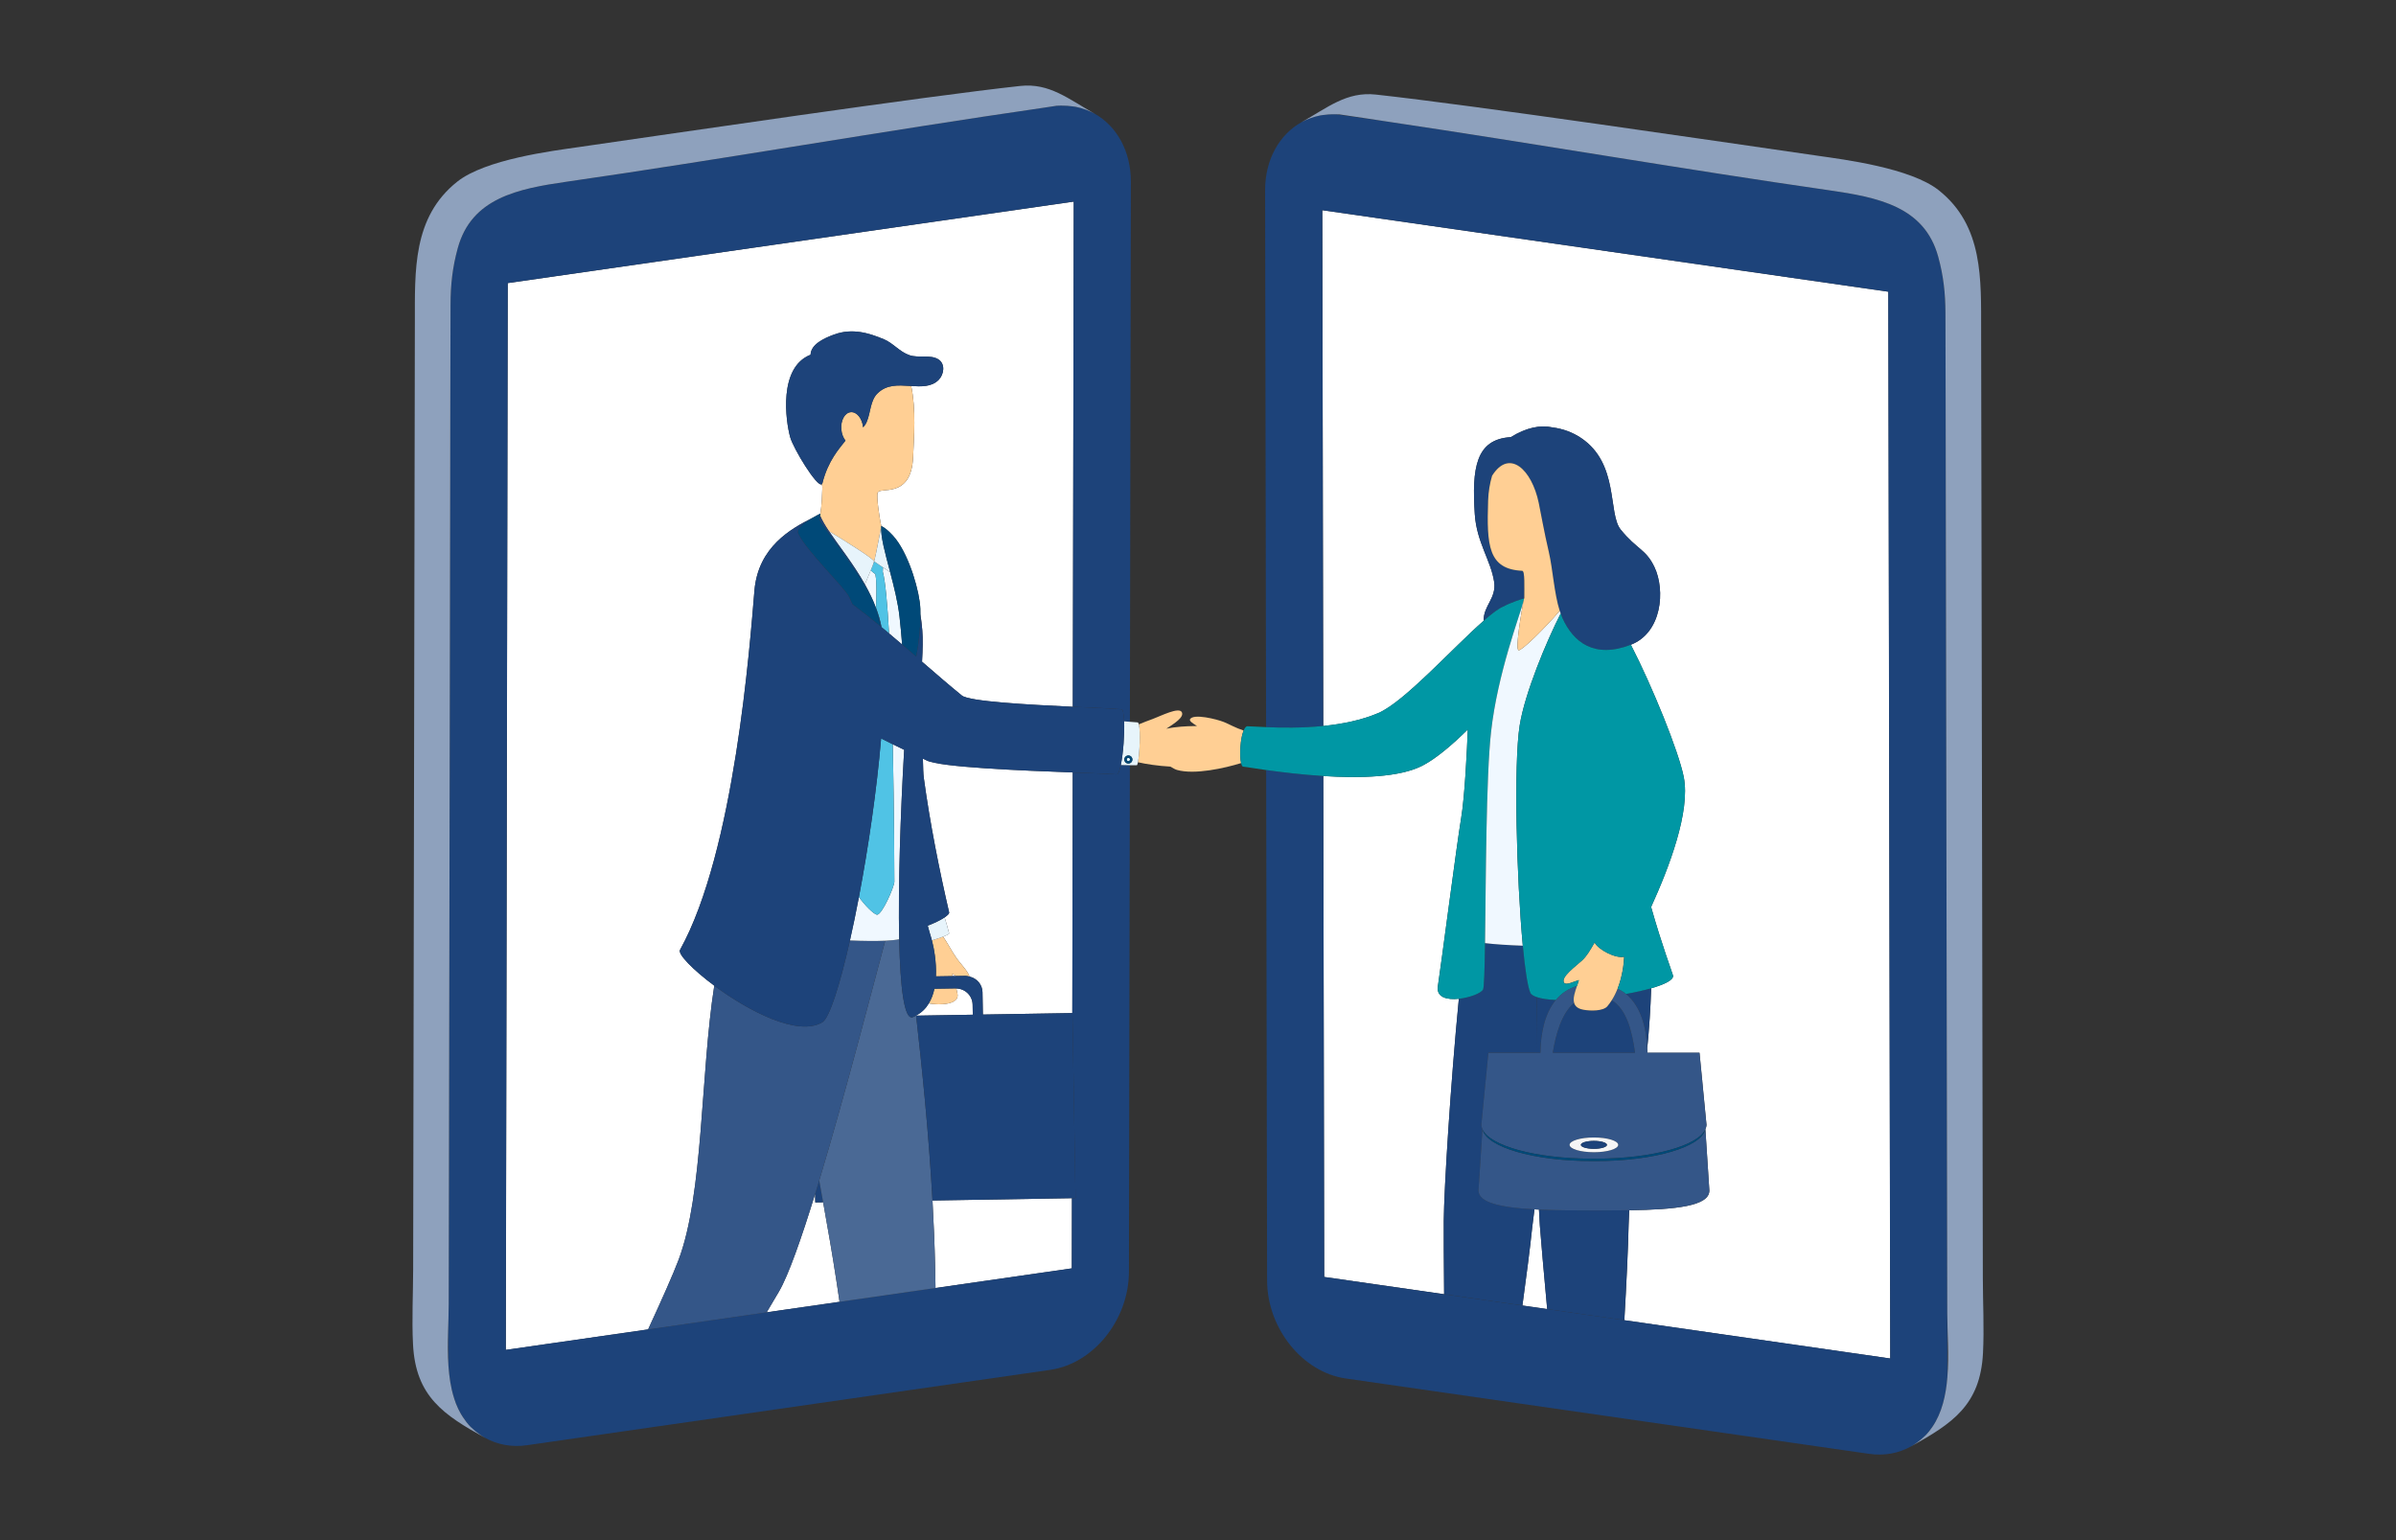
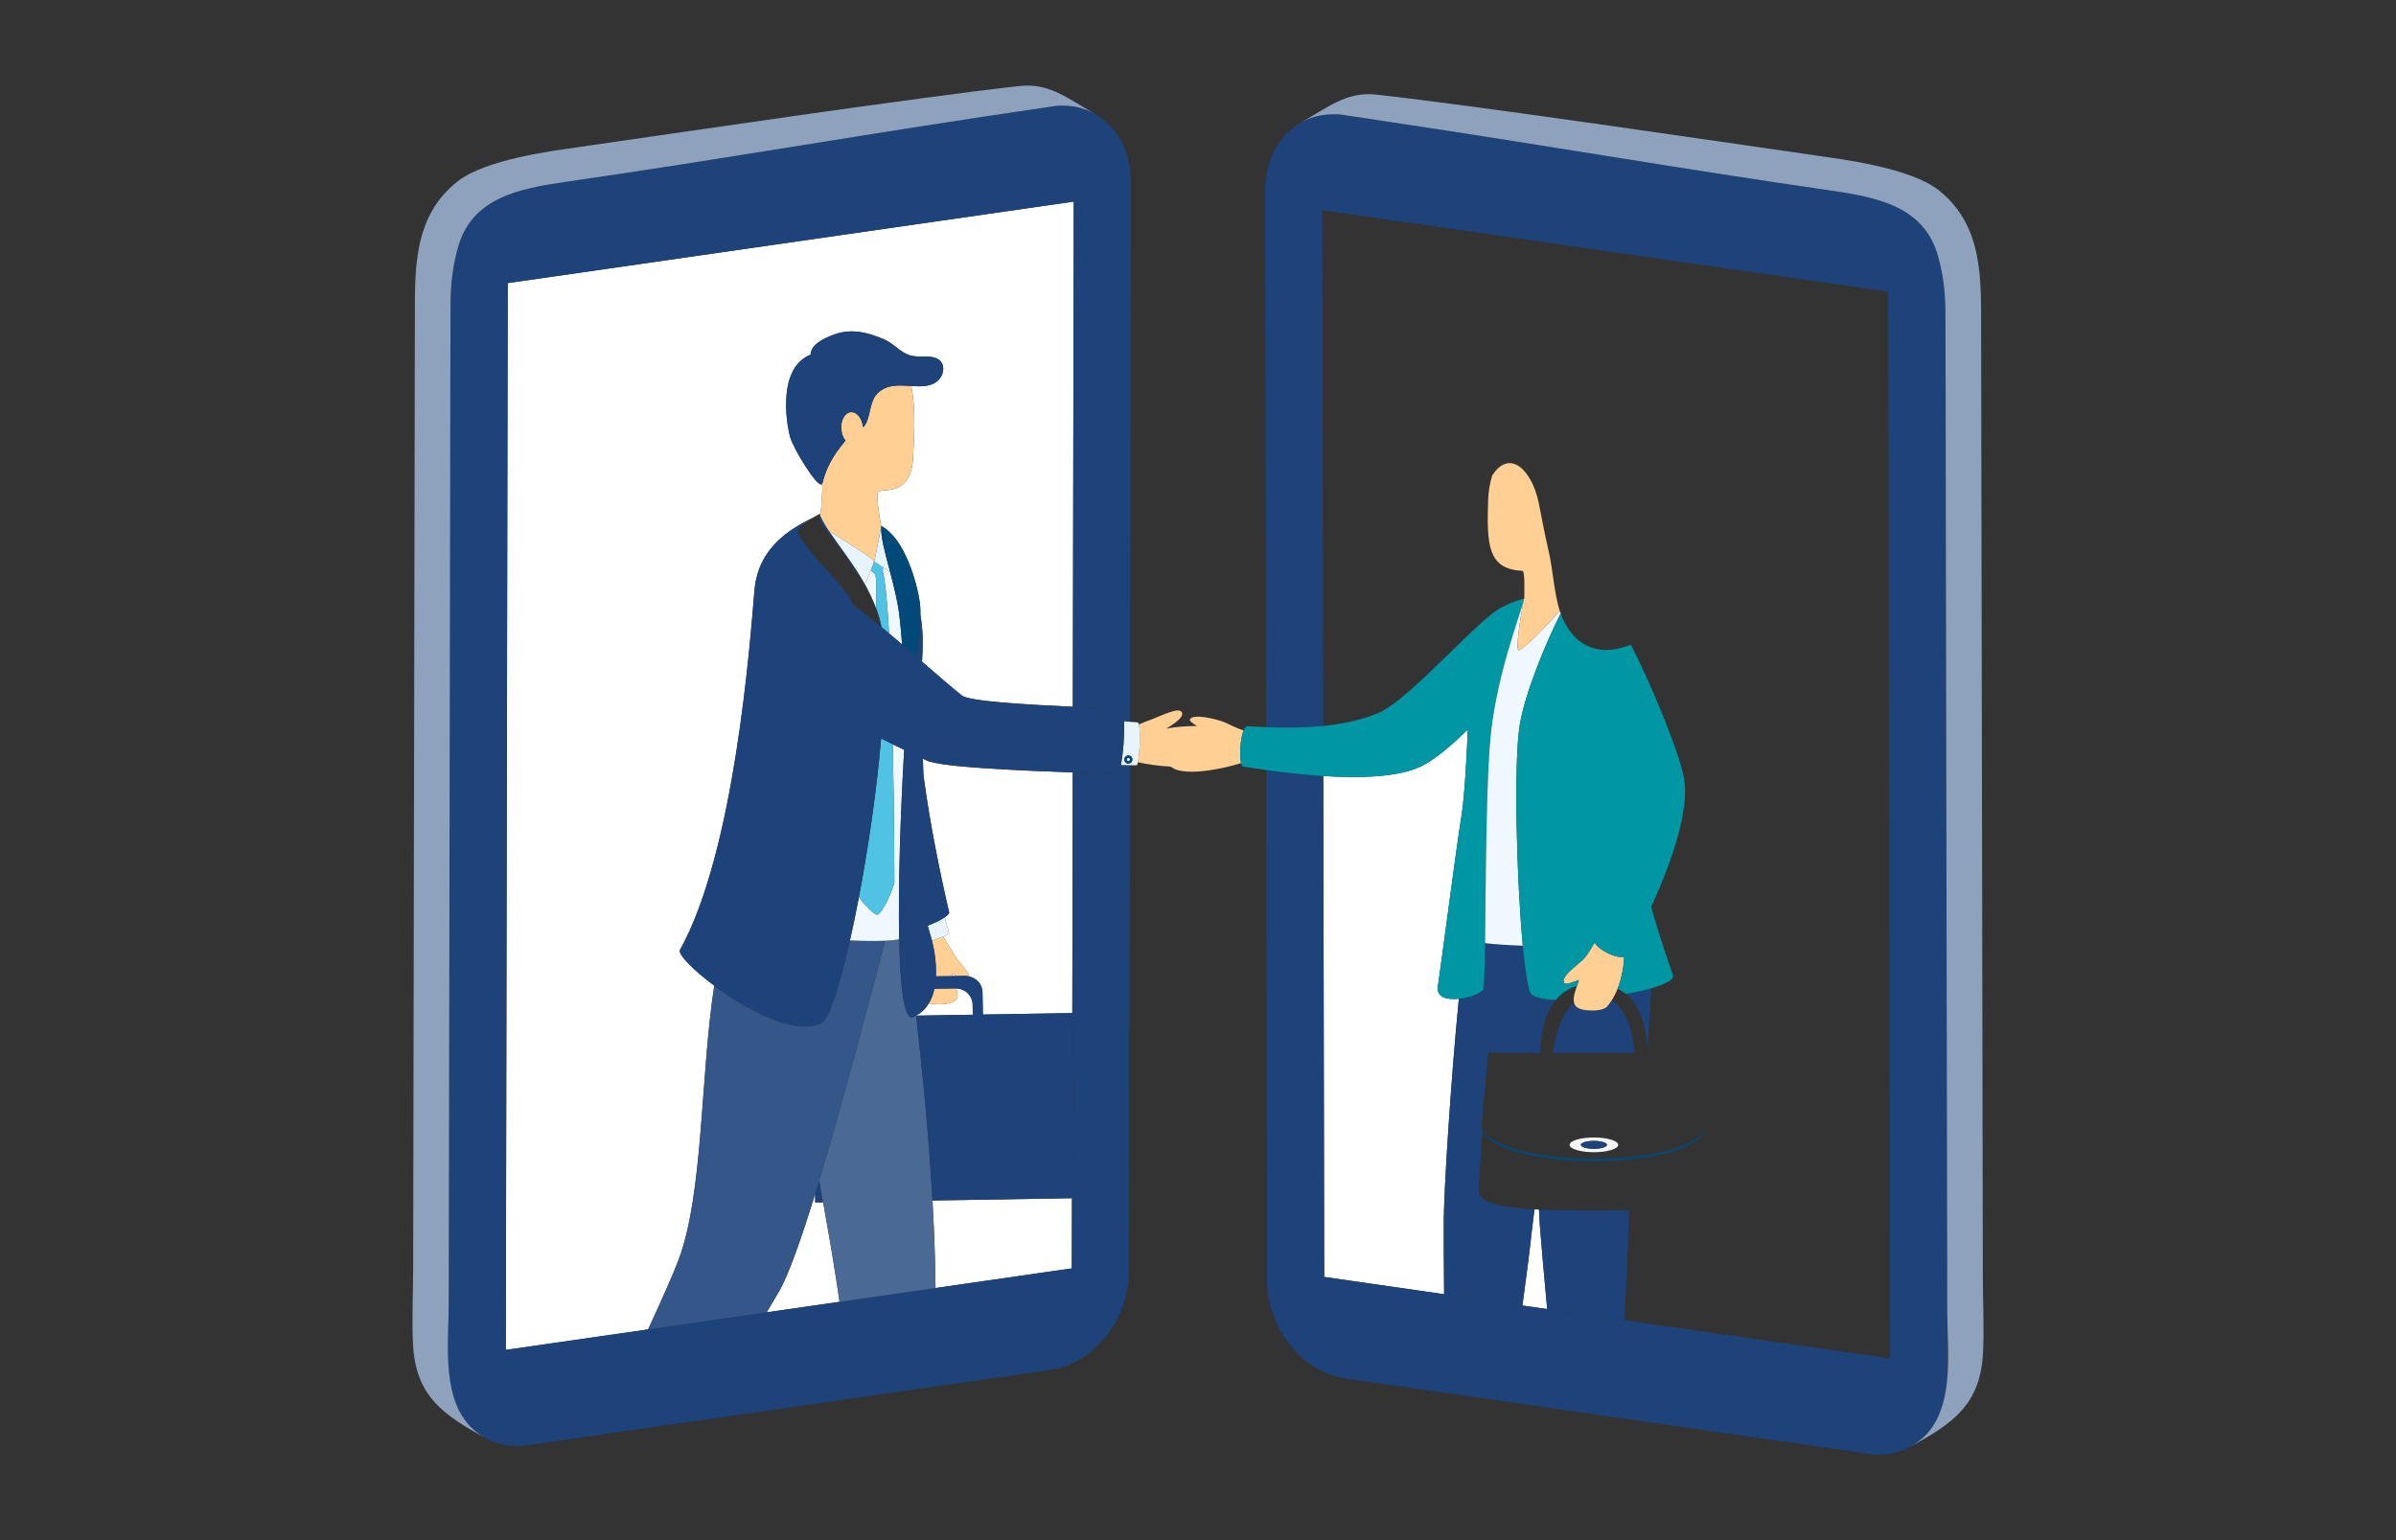
<svg xmlns="http://www.w3.org/2000/svg" version="1.1" id="レイヤー_1" x="0px" y="0px" width="140px" height="90px" viewBox="0 0 140 90" enable-background="new 0 0 140 90" xml:space="preserve">
  <rect x="0" y="0" width="140" height="90" fill="#333333" stroke="none" />
  <g>
    <polygon fill="none" points="77.373,74.621 77.373,74.621 79.226,74.888 84.381,75.631 84.381,75.63  " />
    <polygon fill="none" points="86.543,75.942 86.543,75.942 84.516,75.65  " />
    <path fill="none" d="M26.246,80.283c0.017,0.159,0.039,0.316,0.064,0.472C26.285,80.6,26.263,80.443,26.246,80.283z" />
    <polygon fill="none" points="29.556,77.423 29.554,78.547 29.606,49.696  " />
    <polygon fill="none" points="62.71,28.307 62.711,28.123 62.709,29.016  " />
    <path fill="none" d="M63.477,6.42c-0.208-0.079-0.421-0.14-0.639-0.182C63.059,6.281,63.273,6.341,63.477,6.42z" />
    <polygon fill="none" points="79.344,12.58 78.698,12.487 101.883,15.827  " />
    <polygon fill="none" points="60.656,12.078 45.359,14.282 61.302,11.986  " />
    <polygon fill="none" points="110.444,77.925 110.394,50.191 110.446,79.049  " />
    <path fill="none" d="M77.355,6.715c0.171-0.024,0.346-0.038,0.524-0.039C77.704,6.677,77.529,6.691,77.355,6.715z" />
    <path fill="none" d="M78.247,6.681c-0.058-0.005-0.116,0-0.174-0.002c0.279,0.039,1.362,0.193,2.972,0.423   C80.11,6.962,79.19,6.816,78.247,6.681z" />
    <path fill="none" d="M76.523,6.922c0.205-0.079,0.418-0.139,0.638-0.182C76.944,6.782,76.73,6.843,76.523,6.922z" />
    <path fill="none" d="M112.907,83.385c-0.125,0.173-0.251,0.345-0.398,0.493C112.659,83.725,112.788,83.558,112.907,83.385z" />
    <path fill="none" d="M112.444,83.936c-0.131,0.126-0.27,0.243-0.417,0.348C112.177,84.176,112.317,84.06,112.444,83.936z" />
    <path fill="none" d="M113.779,76.741l0.007,3.731C113.886,79.206,113.783,77.876,113.779,76.741z" />
    <polygon fill="none" points="77.29,28.809 77.291,29.518 77.289,28.625  " />
    <polygon fill="none" points="53.457,75.44 60.774,74.386 62.627,74.119 62.627,74.119 53.456,75.44  " />
    <path fill="none" d="M60.957,6.299c0.48-0.069,0.767-0.11,0.841-0.12c-0.015,0.001-0.03-0.001-0.045,0.001   C61.485,6.217,61.224,6.26,60.957,6.299z" />
    <path fill="none" d="M27.492,83.377c-0.17-0.171-0.314-0.367-0.448-0.571C27.176,83.007,27.32,83.201,27.492,83.377z" />
    <path fill="none" d="M26.205,79.813c-0.009-0.34-0.016-1-0.022-1.936C26.167,78.514,26.162,79.17,26.205,79.813z" />
    <path fill="none" d="M62.121,6.174c0.178,0.001,0.352,0.015,0.523,0.039C62.471,6.189,62.297,6.175,62.121,6.174z" />
    <path fill="none" d="M27.555,83.433c0.127,0.124,0.267,0.241,0.418,0.349C27.826,83.676,27.687,83.56,27.555,83.433z" />
    <path fill="none" d="M26.638,82.014c0.083,0.214,0.181,0.418,0.294,0.614C26.821,82.435,26.723,82.23,26.638,82.014z" />
    <path fill="none" d="M26.401,81.221c0.042,0.182,0.091,0.359,0.148,0.532C26.492,81.582,26.443,81.404,26.401,81.221z" />
    <path fill="#FFFFFF" d="M89.923,70.685c-0.09-0.004-0.175-0.01-0.263-0.014c-0.048,0.344-0.091,0.686-0.128,1.028   c-0.13,1.238-0.335,2.835-0.576,4.591l1.446,0.208c-0.2-2.193-0.36-3.996-0.427-4.873C89.958,71.384,89.94,71.062,89.923,70.685z" />
    <path fill="#FFFFFF" d="M84.361,71.338c0.012-1.85,0.404-8.081,0.881-12.973c-0.681,0.072-1.327-0.075-1.227-0.729   c0.192-1.259,1.098-8.257,1.361-9.831c0.213-1.275,0.345-4.02,0.387-5.173c-0.924,0.908-1.855,1.697-2.634,2.102   c-1.338,0.696-3.675,0.75-5.809,0.614l0.006,3.631l0.047,25.641l7.008,1.009C84.364,73.702,84.356,72.136,84.361,71.338z" />
-     <path fill="#FFFFFF" d="M86.692,36.274c-0.023-0.877,0.757-1.31,0.612-2.272c-0.189-1.255-1.023-2.308-1.131-3.957   c-0.176-2.684,0.054-4.381,2.104-4.5c0.905-0.558,1.721-0.728,2.448-0.567c0.589,0.074,1.168,0.284,1.667,0.622   c2.229,1.507,1.546,4.408,2.307,5.347c0.944,1.165,1.473,1.136,1.974,2.194c0.641,1.353,0.439,3.828-1.378,4.534   c-0.001,0-0.001,0-0.002,0c1.252,2.434,2.801,6.248,3.091,7.736c0.392,2.014-0.851,5.264-1.908,7.59   c0.64,2.265,1.248,3.856,1.279,4.002c0.055,0.255-0.473,0.518-1.276,0.749c-0.036,1.205-0.117,2.37-0.228,3.497   c0.004,0.091,0.009,0.182,0.011,0.273h3.043l0.154,1.586h0.003l0.007,0.106l0.243,2.51c0,0.09-0.026,0.178-0.064,0.265l0.232,3.583   c0,0.906-1.944,1.11-4.682,1.154c-0.014,0.279-0.028,0.558-0.034,0.835c-0.034,1.468-0.128,3.441-0.251,5.589l15.537,2.238   l-0.001-0.335l-0.052-28.858l-0.06-33.147l-8.451-1.217l-23.184-3.339l-1.438-0.207l0.027,14.534l0.003,1.81l0.002,0.893   l0.02,10.508l0.004,2.394c1.092-0.111,2.226-0.332,3.221-0.757C82.052,41.016,84.902,37.842,86.692,36.274z" />
    <path fill="#1D437A" d="M112.444,83.936c0.021-0.02,0.045-0.037,0.065-0.058c0.147-0.148,0.273-0.321,0.398-0.493   c0.56-0.819,0.795-1.841,0.879-2.913l-0.007-3.731c0-0.011,0-0.023,0-0.034c-0.008-4.423-0.016-8.847-0.024-13.27   c-0.021-11.436-0.041-22.873-0.062-34.309c-0.007-3.606-0.007-7.213-0.02-10.819c-0.004-1.163-0.111-2.178-0.425-3.316   c-0.805-2.92-3.502-3.461-6.363-3.873c-8.564-1.233-17.04-2.706-25.841-4.018c-1.61-0.23-2.693-0.384-2.972-0.423   c-0.064-0.003-0.129-0.003-0.193-0.003c-0.179,0.001-0.353,0.015-0.524,0.039c-0.065,0.009-0.13,0.013-0.194,0.025   c-0.22,0.042-0.434,0.102-0.638,0.182c-0.163,0.062-0.322,0.133-0.476,0.218c0.001,0,0.001-0.001,0.002-0.001   c0,0-0.001,0.001-0.001,0.001c-1.282,0.714-2.13,2.175-2.127,3.98l0.057,31.37c0.867,0.037,2.071,0.059,3.337-0.069l-0.004-2.394   l-0.02-10.508l-0.001-0.709l0-0.184l-0.003-1.81L77.26,12.281l1.438,0.207l0.645,0.093l22.539,3.246l8.451,1.217l0.06,33.147   l0.05,27.734l0.002,1.124l0.001,0.335l-15.537-2.238c0,0,0,0,0,0l-4.506-0.649c0,0,0,0,0,0l-1.446-0.208c0,0,0,0,0,0l-2.413-0.347   h-0.001l-2.026-0.292l-0.135-0.02l0,0l-5.155-0.742l-1.853-0.267v0L77.326,48.98l-0.006-3.631   c-1.272-0.081-2.468-0.228-3.338-0.351l0.007,3.663l0.048,26.159c0.005,2.801,2.062,5.368,4.595,5.733l30.579,4.404   c0.901,0.13,1.74-0.037,2.449-0.432c0.001-0.001,0.003-0.002,0.005-0.003c0.13-0.073,0.248-0.155,0.363-0.238   C112.173,84.178,112.313,84.062,112.444,83.936z" />
    <path fill="#8EA1BD" d="M115.859,74.666c-0.011-6.307-0.023-12.614-0.034-18.921c-0.022-12.13-0.044-24.261-0.066-36.391   c-0.005-3.022,0.143-6.153-2.474-8.234c-1.651-1.312-5.579-1.803-7.021-2.011c-5.72-0.824-20.209-2.967-25.875-3.583   c-1.711-0.186-2.817,0.765-4.339,1.614c-0.001,0-0.001,0.001-0.002,0.001c0.153-0.086,0.313-0.156,0.476-0.218   c0.208-0.079,0.421-0.14,0.638-0.182c0.064-0.012,0.129-0.016,0.194-0.025c0.174-0.024,0.348-0.038,0.524-0.039   c0.064,0,0.129,0,0.193,0.003c0.058,0.002,0.116-0.003,0.174,0.002c0.943,0.135,1.863,0.281,2.798,0.42   c8.801,1.312,17.277,2.785,25.841,4.018c2.861,0.412,5.558,0.953,6.363,3.873c0.314,1.138,0.421,2.153,0.425,3.316   c0.013,3.606,0.013,7.213,0.02,10.819c0.021,11.436,0.041,22.873,0.062,34.309c0.008,4.423,0.016,8.847,0.024,13.27   c0,0.011,0,0.023,0,0.034c0.004,1.135,0.107,2.465,0.007,3.731c-0.085,1.072-0.319,2.094-0.879,2.913   c-0.119,0.173-0.248,0.34-0.398,0.493c-0.02,0.02-0.044,0.038-0.065,0.058c-0.127,0.124-0.266,0.24-0.417,0.348   c-0.116,0.083-0.233,0.165-0.363,0.238c-0.002,0.001-0.003,0.002-0.005,0.003c2.405-1.341,4.053-2.403,4.208-5.464   C115.941,77.606,115.861,76.123,115.859,74.666z" />
    <path fill="#FFCF94" d="M72.666,42.687c-0.472-0.149-0.841-0.37-1.151-0.494c-0.428-0.171-1.791-0.51-1.981-0.163   c-0.056,0.103,0.169,0.248,0.409,0.395c-0.069,0.002-0.138,0.003-0.205,0.004c-0.396,0.007-1.014,0.031-1.589,0.155   c0.478-0.314,1.054-0.673,0.905-0.967c-0.164-0.323-1.232,0.224-1.695,0.395c-0.27,0.099-0.554,0.206-0.817,0.317   c0.107,0.4,0.045,1.736-0.052,2.214c0.488,0.111,1.197,0.217,1.899,0.255c0.156,0.098,0.298,0.171,0.393,0.197   c1.024,0.287,2.769-0.103,3.735-0.403C72.417,44.162,72.466,43.153,72.666,42.687z" />
-     <path fill="#1D437A" d="M88.946,33.357c-1.994-0.097-2.079-1.478-1.994-4.104c0.017-0.539,0.105-1.016,0.231-1.45   c1.011-1.608,2.322-0.363,2.727,1.58c0.132,0.633,0.315,1.705,0.592,2.883c0.229,0.979,0.309,2.4,0.634,3.429   c0.017,0.055,0.039,0.103,0.058,0.156c0.033,0.091,0.064,0.184,0.101,0.267c0.637,1.405,1.856,2.388,3.998,1.557   c0.001,0,0.001,0,0.002,0c1.818-0.706,2.019-3.18,1.378-4.534c-0.501-1.058-1.03-1.028-1.974-2.194   c-0.761-0.939-0.077-3.84-2.307-5.347c-0.499-0.337-1.078-0.547-1.667-0.622c-0.727-0.161-1.543,0.009-2.448,0.567   c-2.05,0.119-2.279,1.816-2.104,4.5c0.108,1.649,0.942,2.701,1.131,3.957c0.145,0.962-0.635,1.394-0.612,2.272   c0.495-0.433,0.913-0.751,1.194-0.851c0.233-0.15,1.156-0.478,1.158-0.442c0,0,0.012-0.004,0.022-0.008   C89.064,34.305,89.111,33.365,88.946,33.357z" />
    <path fill="#1D437A" d="M89.661,70.67c-1.943-0.106-3.271-0.381-3.271-1.101l0.232-3.583c-0.038-0.087-0.064-0.175-0.064-0.265   l0.243-2.509l0.007-0.107h0.003l0.154-1.586h2.803c0.001-1.115,0.01-2.216,0.027-3.253c-0.184-0.064-0.325-0.142-0.373-0.247   c-0.162-0.357-0.314-1.385-0.443-2.758c-0.854-0.029-1.622-0.079-2.208-0.15c-0.022,1.537-0.052,2.605-0.117,2.715   c-0.127,0.218-0.785,0.471-1.413,0.537c-0.476,4.892-0.868,11.123-0.881,12.973c-0.005,0.798,0.003,2.364,0.02,4.292c0,0,0,0,0,0   l0,0l0.135,0.02l2.027,0.292l2.413,0.347c0,0,0,0,0,0c0.242-1.756,0.446-3.353,0.576-4.591   C89.569,71.356,89.612,71.014,89.661,70.67z" />
    <path fill="#1D437A" d="M95.195,70.723c-0.578,0.009-1.188,0.012-1.826,0.012h-0.236c-1.154,0-2.249-0.007-3.21-0.05   c0.017,0.378,0.035,0.699,0.053,0.94c0.066,0.877,0.226,2.681,0.427,4.873c0,0,0,0,0,0l4.506,0.649c0,0,0,0,0,0   c0.123-2.147,0.218-4.121,0.251-5.589C95.167,71.281,95.181,71.002,95.195,70.723z" />
    <path fill="#1D437A" d="M92.496,59.002c-0.322-0.064-0.466-0.211-0.519-0.397c-0.724,0.614-1.062,1.791-1.248,2.916h4.808   c-0.18-1.273-0.486-2.529-1.36-3.068c-0.079,0.123-0.163,0.245-0.26,0.357C93.678,59.085,92.942,59.091,92.496,59.002z" />
    <path fill="#1D437A" d="M96.249,61.247c0.111-1.126,0.192-2.292,0.228-3.497c-0.425,0.122-0.928,0.234-1.469,0.332   C95.858,58.784,96.194,59.992,96.249,61.247z" />
    <path fill="#1D437A" d="M90.905,58.435c-0.468-0.019-0.845-0.075-1.111-0.168c-0.018,1.036-0.026,2.138-0.027,3.253h0.24   C90.022,60.362,90.263,59.214,90.905,58.435z" />
    <path fill="#0097A4" d="M77.32,45.349c2.133,0.136,4.471,0.083,5.809-0.614c0.779-0.406,1.71-1.195,2.634-2.102   c-0.042,1.153-0.174,3.898-0.387,5.173c-0.262,1.573-1.168,8.572-1.361,9.831c-0.1,0.655,0.546,0.801,1.227,0.729   c0.628-0.066,1.286-0.319,1.413-0.537c0.064-0.11,0.095-1.178,0.117-2.715c0.051-3.578,0.059-9.713,0.352-12.343   c0.383-3.429,1.683-6.806,1.89-7.62c0.02-0.078,0.033-0.142,0.031-0.17c-0.003-0.036-0.925,0.292-1.158,0.442   c-0.281,0.1-0.7,0.417-1.194,0.851c-1.79,1.568-4.64,4.742-6.156,5.39c-0.995,0.425-2.129,0.646-3.221,0.757   c-1.266,0.128-2.47,0.107-3.337,0.069c-0.482-0.021-0.863-0.046-1.086-0.051c-0.091-0.002-0.164,0.104-0.226,0.249   c-0.2,0.466-0.249,1.476-0.147,1.905c0.027,0.116,0.062,0.203,0.111,0.206c0.105,0.008,0.613,0.094,1.353,0.199   C74.852,45.121,76.047,45.267,77.32,45.349z" />
    <path fill="#F0F8FF" d="M88.797,42.387c0.3-1.88,1.565-4.915,2.396-6.537c-0.019-0.053-0.041-0.101-0.058-0.156   c-0.883,1.032-2.224,2.348-2.403,2.303c-0.21-0.052,0.169-2.224,0.281-2.847c-0.207,0.813-1.507,4.191-1.89,7.62   c-0.294,2.63-0.301,8.765-0.352,12.343c0.586,0.071,1.354,0.12,2.208,0.15C88.613,51.359,88.439,44.635,88.797,42.387z" />
    <path fill="#FFCF94" d="M88.732,37.997c0.179,0.045,1.52-1.271,2.403-2.303c-0.326-1.029-0.405-2.45-0.634-3.429   c-0.276-1.179-0.46-2.251-0.592-2.883c-0.405-1.943-1.716-3.188-2.727-1.58c-0.126,0.435-0.213,0.911-0.231,1.45   c-0.085,2.626,0,4.007,1.994,4.104c0.165,0.008,0.118,0.948,0.121,1.616c-0.01,0.003-0.022,0.008-0.022,0.008   c0.002,0.028-0.011,0.091-0.031,0.17C88.9,35.773,88.522,37.945,88.732,37.997z" />
-     <path fill="#345688" d="M95.008,58.083c-0.147-0.121-0.31-0.224-0.489-0.312c-0.092,0.234-0.203,0.464-0.342,0.681   c0.874,0.539,1.18,1.795,1.36,3.068h-4.808c0.186-1.125,0.524-2.302,1.248-2.916c-0.08-0.276,0.048-0.642,0.171-0.991   c-0.523,0.159-0.931,0.445-1.242,0.822c-0.643,0.779-0.883,1.927-0.898,3.085h-0.24h-2.803l-0.154,1.586h-0.003L86.8,63.213   l-0.243,2.509c0,0.09,0.026,0.178,0.064,0.265l-0.232,3.583c0,0.719,1.328,0.995,3.271,1.101c0.088,0.005,0.173,0.01,0.263,0.014   c0.961,0.044,2.056,0.05,3.21,0.05h0.236c0.638,0,1.248-0.003,1.826-0.012c2.738-0.044,4.682-0.247,4.682-1.154l-0.232-3.583   c0.038-0.087,0.064-0.175,0.064-0.265l-0.243-2.51l-0.007-0.106h-0.003l-0.154-1.586H96.26c-0.001-0.091-0.007-0.182-0.011-0.273   C96.194,59.992,95.858,58.784,95.008,58.083z M94.553,66.901c0,0.238-0.636,0.431-1.42,0.431c-0.784,0-1.42-0.193-1.42-0.431   c0-0.238,0.636-0.431,1.42-0.431C93.917,66.47,94.553,66.663,94.553,66.901z M93.248,67.847h-0.229   c-3.404,0-6.181-0.821-6.397-1.858c0.425,0.971,3.122,1.721,6.397,1.721h0.23c3.274,0,5.972-0.75,6.397-1.721   C99.428,67.025,96.651,67.847,93.248,67.847z" />
    <path fill="#004978" d="M93.248,67.71h-0.23c-3.274,0-5.972-0.75-6.397-1.721c0.217,1.037,2.993,1.858,6.397,1.858h0.229   c3.404,0,6.181-0.821,6.397-1.859C99.22,66.959,96.522,67.71,93.248,67.71z" />
    <path fill="#F5F5F5" d="M91.713,66.901c0,0.238,0.636,0.431,1.42,0.431c0.784,0,1.42-0.193,1.42-0.431   c0-0.238-0.636-0.431-1.42-0.431C92.349,66.47,91.713,66.663,91.713,66.901z M93.895,66.901c0,0.128-0.341,0.231-0.762,0.231   s-0.762-0.104-0.762-0.231s0.341-0.231,0.762-0.231S93.895,66.773,93.895,66.901z" />
    <path fill="#1D437A" d="M92.371,66.901c0,0.128,0.341,0.231,0.762,0.231s0.762-0.104,0.762-0.231s-0.341-0.231-0.762-0.231   S92.371,66.773,92.371,66.901z" />
    <path fill="#FFCF94" d="M91.977,58.604c0.054,0.186,0.197,0.333,0.519,0.397c0.446,0.089,1.182,0.083,1.42-0.193   c0.097-0.112,0.181-0.234,0.26-0.357c0.14-0.217,0.25-0.447,0.342-0.681c0.272-0.692,0.362-1.406,0.383-1.861   c-0.507,0.113-1.525-0.418-1.727-0.836c-0.284,0.488-0.449,0.786-0.736,1.053c-0.337,0.315-1.28,0.985-1.046,1.304   c0.123,0.168,0.584-0.086,0.864-0.16c-0.029,0.108-0.069,0.224-0.111,0.341C92.024,57.962,91.897,58.328,91.977,58.604z" />
    <path fill="#0097A4" d="M91.294,36.117c-0.037-0.083-0.068-0.176-0.101-0.267c-0.831,1.622-2.096,4.657-2.396,6.537   c-0.358,2.248-0.184,8.971,0.182,12.876c0.129,1.373,0.281,2.401,0.443,2.758c0.047,0.105,0.188,0.183,0.373,0.247   c0.265,0.092,0.643,0.148,1.111,0.168c0.311-0.377,0.719-0.663,1.242-0.822c0.041-0.117,0.081-0.233,0.111-0.341   c-0.28,0.073-0.741,0.328-0.864,0.16c-0.234-0.319,0.709-0.989,1.046-1.304c0.287-0.268,0.451-0.565,0.736-1.053   c0.202,0.418,1.22,0.949,1.727,0.836c-0.021,0.455-0.112,1.169-0.383,1.861c0.179,0.088,0.342,0.191,0.489,0.312   c0.541-0.098,1.044-0.21,1.469-0.332c0.804-0.231,1.331-0.494,1.276-0.749c-0.031-0.146-0.639-1.736-1.279-4.002   c1.057-2.325,2.3-5.576,1.908-7.59c-0.29-1.488-1.839-5.302-3.091-7.736C93.15,38.505,91.931,37.522,91.294,36.117z" />
    <path fill="#FFFFFF" d="M48.096,70.258l-0.392,0.006l0,0l-0.068,0.001l-0.008-0.495c-0.801,2.6-1.557,4.752-2.113,5.705   c-0.239,0.41-0.479,0.814-0.718,1.212l1.091-0.157l3.168-0.456c-0.061-0.409-0.122-0.818-0.185-1.228   C48.646,73.364,48.377,71.818,48.096,70.258z" />
    <path fill="#FFFFFF" d="M54.642,74.059c0.009,0.401,0.016,0.804,0.021,1.206l-4.909,0.708l3.702-0.533h0.001l9.171-1.321   l0.008-4.102l-8.149,0.135C54.558,71.438,54.613,72.745,54.642,74.059z" />
    <path fill="#FFFFFF" d="M41.735,57.6c-1.259-0.936-2.14-1.846-2.003-2.091c3.194-5.748,4.082-17.827,4.349-20.992   c0.218-2.586,2.18-3.636,3.356-4.235c0.268-0.159,0.499-0.268,0.502-0.27c0.077-0.508,0.103-1.151,0.114-1.549   c0.001-0.05-0.022-0.108-0.037-0.163c-0.276,0.19-1.661-2.089-1.845-2.75c-0.264-0.952-0.699-4.08,1.19-4.819   c0.018-0.614,0.797-0.97,1.378-1.182c1.072-0.392,2.045-0.082,2.902,0.274c0.56,0.233,0.919,0.739,1.509,0.937   c0.519,0.174,1.218-0.049,1.673,0.235c0.433,0.271,0.335,0.889,0.024,1.205c-0.42,0.427-1.052,0.391-1.605,0.357   c0.293,1.383,0.162,2.987,0.112,4.153c-0.107,2.49-1.968,1.704-2.073,2.088c-0.076,0.276,0.118,1.48,0.189,1.834   c0.005,0.026,0.018,0.07,0.027,0.108c0.284,0.132,0.647,0.499,0.851,0.765c0.822,1.071,1.393,3.115,1.429,4.064   c0.004,0.108,0.004,0.216,0.004,0.323c0.043,0.303,0.083,0.611,0.109,0.929c0.042,0.496,0.027,1.128-0.014,1.846   c0.846,0.733,1.647,1.427,2.331,1.979c0.427,0.345,3.865,0.533,6.48,0.656l0.003-1.777l0.02-10.508l0.002-0.893l0.003-1.81   l0.027-14.534l-1.438,0.207l-15.943,2.296l-15.692,2.26l-0.06,33.154l-0.052,28.852l-0.001,0.335l8.314-1.197   c0.801-1.732,1.451-3.197,1.774-4.046C41.109,69.774,40.928,62.762,41.735,57.6z" />
    <path fill="#FFFFFF" d="M55.678,57.039l0.194-0.003c-0.096-0.057-0.183-0.107-0.245-0.133   C55.649,56.954,55.66,56.992,55.678,57.039z" />
    <path fill="#FFFFFF" d="M56.841,59.296l-0.01-0.585c-0.009-0.523-0.432-0.937-0.951-0.948c0.018,0.091,0.037,0.184,0.063,0.29   c0.16,0.648-1.004,0.709-1.671,0.581c-0.175,0.294-0.418,0.539-0.744,0.709c0,0.003,0.001,0.006,0.001,0.008L56.841,59.296z" />
    <path fill="#FFFFFF" d="M53.926,44.333c0.01,0.517,0.024,0.913,0.05,1.099c0.358,2.651,0.919,5.451,1.483,7.883   c0.017,0.072-0.09,0.179-0.263,0.295c0.088,0.27,0.207,0.705,0.263,0.929c0.009,0.038-0.134,0.111-0.354,0.195   c0.236,0.322,0.502,0.861,0.824,1.309c0.184,0.256,0.623,0.707,0.727,1.027c0.422,0.1,0.745,0.458,0.753,0.911l0.022,1.306   l5.011-0.083l0.215-0.004l0.02-10.722l0.006-3.338c-3.107-0.118-7.743-0.305-8.537-0.703C54.086,44.41,54.01,44.373,53.926,44.333z   " />
    <path fill="#1D437A" d="M65.245,45.251c-0.451-0.032-1.405-0.067-2.565-0.11l-0.006,3.338L62.654,59.2l0.01,0l0.179,10.813   l-0.209,0.003l-0.008,4.102v0l-1.853,0.267l-7.317,1.054h-0.001h-0.001l-3.702,0.533l-0.697,0.101c0,0,0,0,0,0l-3.168,0.456   l-1.091,0.157c0,0,0,0,0,0l-6.93,0.998c0,0,0,0,0,0l-8.314,1.197l0.001-0.335l0.002-1.124l0.05-27.727l0.06-33.154l15.692-2.26   l15.298-2.203l0.645-0.093l1.438-0.207l-0.027,14.534l-0.003,1.81l0,0.184l-0.001,0.709l-0.02,10.508l-0.003,1.777   c1.329,0.063,2.449,0.109,2.845,0.149c0.09,0.009,0.138,0.296,0.153,0.703c0.108,0.008,0.221,0.017,0.338,0.026l0.057-31.561   c0.004-1.804-0.845-3.266-2.127-3.98c0,0,0,0-0.001,0c0,0,0.001,0,0.001,0.001C63.8,6.553,63.64,6.482,63.477,6.42   c-0.205-0.079-0.418-0.139-0.639-0.182c-0.064-0.012-0.13-0.016-0.195-0.025c-0.171-0.024-0.345-0.038-0.523-0.039   c-0.108-0.001-0.215-0.003-0.323,0.004c-0.074,0.01-0.361,0.052-0.841,0.12c-9.528,1.381-18.627,2.992-27.842,4.319   c-2.861,0.412-5.558,0.953-6.363,3.873c-0.314,1.138-0.421,2.154-0.425,3.316c-0.013,3.606-0.013,7.213-0.02,10.819   c-0.021,11.436-0.041,22.873-0.062,34.309c-0.008,4.423-0.016,8.847-0.024,13.27c-0.001,0.523-0.023,1.09-0.038,1.672   c0.005,0.936,0.012,1.596,0.022,1.936c0.01,0.158,0.025,0.314,0.042,0.47c0.017,0.161,0.039,0.317,0.064,0.472   c0.026,0.158,0.056,0.314,0.091,0.467c0.042,0.183,0.091,0.361,0.148,0.532c0.029,0.087,0.057,0.175,0.09,0.26   c0.084,0.216,0.183,0.421,0.294,0.614c0.035,0.061,0.074,0.119,0.112,0.178c0.133,0.204,0.277,0.4,0.448,0.571   c0.019,0.02,0.043,0.037,0.063,0.056c0.132,0.127,0.271,0.243,0.418,0.349c0.115,0.083,0.232,0.165,0.362,0.237l0,0   c0.002,0.001,0.004,0.002,0.005,0.003c0.708,0.395,1.548,0.561,2.449,0.432l30.579-4.404c2.533-0.365,4.59-2.932,4.595-5.733   l0.054-29.599c-0.176-0.003-0.366-0.007-0.527-0.013C65.421,45.038,65.337,45.257,65.245,45.251z" />
    <path fill="#8EA1BD" d="M27.555,83.433c-0.02-0.019-0.044-0.036-0.063-0.056c-0.172-0.176-0.316-0.37-0.448-0.571   c-0.038-0.059-0.077-0.117-0.112-0.178c-0.113-0.196-0.212-0.4-0.294-0.614c-0.033-0.085-0.061-0.172-0.09-0.26   c-0.057-0.174-0.106-0.351-0.148-0.532c-0.035-0.153-0.065-0.309-0.091-0.467c-0.025-0.156-0.047-0.313-0.064-0.472   c-0.017-0.156-0.031-0.312-0.042-0.47c-0.042-0.643-0.038-1.299-0.022-1.936c0.015-0.582,0.037-1.149,0.038-1.672   c0.008-4.423,0.016-8.847,0.024-13.27c0.021-11.436,0.041-22.873,0.062-34.309c0.007-3.606,0.007-7.213,0.02-10.819   c0.004-1.163,0.111-2.178,0.425-3.316c0.805-2.92,3.502-3.461,6.363-3.873c9.214-1.327,18.314-2.938,27.842-4.319   c0.268-0.039,0.528-0.081,0.796-0.12c0.015-0.001,0.03,0,0.045-0.001c0.108-0.008,0.215-0.005,0.323-0.004   c0.175,0.001,0.349,0.015,0.523,0.039c0.065,0.009,0.13,0.013,0.195,0.025c0.218,0.042,0.431,0.102,0.639,0.182   c0.162,0.062,0.322,0.133,0.476,0.218c0,0-0.001,0-0.001-0.001c-1.522-0.849-2.628-1.8-4.34-1.614   c-5.666,0.617-20.156,2.76-25.875,3.584c-1.442,0.208-5.37,0.699-7.021,2.011c-2.618,2.081-2.469,5.212-2.474,8.234   c-0.022,12.13-0.044,24.261-0.066,36.391c-0.011,6.307-0.023,12.614-0.034,18.921c-0.003,1.457-0.082,2.94-0.008,4.396   c0.155,3.061,1.802,4.123,4.208,5.464c-0.002-0.001-0.004-0.003-0.005-0.004c-0.13-0.073-0.247-0.155-0.362-0.237   C27.822,83.674,27.683,83.557,27.555,83.433z" />
    <path fill="#FFCF94" d="M55.104,54.734c-0.179,0.069-0.411,0.145-0.651,0.217c0.116,0.438,0.272,1.264,0.234,2.104l0.991-0.016   c-0.018-0.047-0.029-0.084-0.05-0.137c0.062,0.026,0.148,0.076,0.245,0.133l0.549-0.009c0.083-0.001,0.157,0.025,0.233,0.043   c-0.104-0.32-0.543-0.771-0.727-1.027C55.606,55.595,55.34,55.056,55.104,54.734z" />
    <path fill="#FFCF94" d="M55.943,58.053c-0.026-0.105-0.045-0.199-0.063-0.29c-0.012,0-0.022-0.007-0.034-0.006l-1.248,0.021   c-0.065,0.308-0.172,0.598-0.326,0.856C54.939,58.763,56.103,58.702,55.943,58.053z" />
    <path fill="#E7F4FB" d="M55.458,54.539c-0.056-0.224-0.174-0.659-0.263-0.929c-0.237,0.16-0.604,0.339-0.987,0.483   c0.062,0.222,0.118,0.446,0.189,0.665c0.016,0.05,0.036,0.118,0.056,0.194c0.24-0.073,0.473-0.148,0.651-0.217   C55.324,54.65,55.468,54.577,55.458,54.539z" />
    <path fill="#1D437A" d="M47.628,69.77l0.008,0.495l0.068-0.001l0,0l0.392-0.006c-0.076-0.423-0.153-0.847-0.229-1.271   C47.787,69.252,47.707,69.513,47.628,69.77z" />
    <path fill="#4A6995" d="M54.642,74.059c-0.029-1.314-0.084-2.621-0.156-3.907c-0.223-4.003-0.616-7.786-0.957-10.801   c0-0.003-0.001-0.006-0.001-0.008c-0.062,0.032-0.12,0.069-0.189,0.096c-0.508,0.197-0.739-1.731-0.799-4.553   c-0.2,0.042-0.478,0.07-0.815,0.085c-0.736,2.735-2.35,9.022-3.857,14.016c0.077,0.424,0.154,0.848,0.229,1.271   c0.28,1.561,0.55,3.106,0.776,4.588c0.062,0.41,0.124,0.819,0.185,1.228c0,0,0,0,0,0l0.697-0.101l4.909-0.708   C54.657,74.863,54.65,74.461,54.642,74.059z" />
    <path fill="#345688" d="M47.628,69.77c0.079-0.257,0.159-0.518,0.239-0.783c1.507-4.994,3.121-11.281,3.857-14.016   c-0.556,0.026-1.27,0.018-2.062-0.015c-0.596,2.645-1.2,4.537-1.616,4.784c-1.438,0.853-4.341-0.675-6.311-2.14   c-0.808,5.161-0.626,12.174-2.094,16.039c-0.322,0.848-0.973,2.314-1.774,4.046c0,0,0,0,0,0l6.93-0.998c0,0,0,0,0,0   c0.239-0.398,0.479-0.802,0.718-1.212C46.071,74.522,46.827,72.37,47.628,69.77z" />
    <path fill="#F0F8FF" d="M52.013,33.437c-0.137-0.091-0.282-0.188-0.419-0.28c-0.002,0.083-0.006,0.169-0.012,0.251   c0.154,0.586,0.273,1.919,0.365,3.606c0.255,0.214,0.511,0.431,0.765,0.649c-0.041-0.525-0.09-1.077-0.152-1.624   C52.464,35.185,52.235,34.279,52.013,33.437z" />
    <path fill="#F0F8FF" d="M51.088,32.773c-0.01,0.002-0.02,0.005-0.031,0.006c0.005,0.008,0.016,0.02,0.015,0.025   c-0.002,0.01-0.009,0.031-0.013,0.045c0.021-0.005,0.042-0.009,0.063-0.013c-0.013-0.009-0.033-0.023-0.042-0.029   C51.082,32.799,51.086,32.782,51.088,32.773z" />
    <path fill="#F0F8FF" d="M51.164,33.662c-0.007-0.039-0.011-0.074-0.014-0.108c-0.091-0.065-0.185-0.143-0.272-0.226   c-0.119,0.287-0.26,0.614-0.342,0.822c0.247,0.439,0.472,0.898,0.651,1.379C51.221,34.618,51.219,33.95,51.164,33.662z" />
    <path fill="#F0F8FF" d="M51.724,54.971c0.338-0.016,0.615-0.043,0.815-0.085c-0.067-3.145,0.079-7.398,0.292-11.07   c-0.208-0.099-0.429-0.206-0.665-0.322c0.081,3.956,0.092,7.621,0.092,8.026c0,0.29-0.728,1.967-1.02,1.93   c-0.169-0.021-0.706-0.534-1.05-1.036c-0.171,0.9-0.348,1.752-0.526,2.541C50.455,54.989,51.169,54.996,51.724,54.971z" />
    <path fill="#50C3E5" d="M51.595,33.157c-0.207-0.139-0.382-0.259-0.473-0.321c-0.021,0.005-0.042,0.009-0.063,0.013   c-0.027,0.098-0.095,0.273-0.181,0.479c0.086,0.083,0.18,0.161,0.272,0.226c0.002,0.033,0.006,0.069,0.014,0.108   c0.055,0.287,0.057,0.955,0.024,1.867c0.135,0.362,0.244,0.735,0.319,1.119c0.147,0.121,0.293,0.243,0.44,0.366   c-0.092-1.688-0.211-3.02-0.365-3.606C51.589,33.326,51.592,33.24,51.595,33.157z" />
    <path fill="#50C3E5" d="M51.238,53.45c0.292,0.037,1.02-1.64,1.02-1.93c0-0.405-0.011-4.07-0.092-8.026   c-0.219-0.108-0.446-0.221-0.683-0.342c-0.256,3.02-0.745,6.367-1.296,9.263C50.531,52.916,51.068,53.429,51.238,53.45z" />
    <path fill="#FFCF94" d="M51.057,32.779c0.01-0.002,0.021-0.004,0.031-0.006c0.106-0.405,0.406-2.035,0.406-2.035   c0,0,0.001,0.001,0.002,0.001c-0.01-0.038-0.022-0.081-0.027-0.108c-0.072-0.354-0.265-1.558-0.189-1.834   c0.105-0.384,1.965,0.402,2.073-2.088c0.05-1.165,0.181-2.77-0.112-4.153c-0.032-0.002-0.067-0.003-0.099-0.005   c-0.681-0.042-1.316-0.084-1.85,0.418c-0.455,0.427-0.411,1.143-0.654,1.695c-0.06,0.137-0.13,0.232-0.206,0.312   c-0.05-0.523-0.371-0.921-0.721-0.89c-0.352,0.031-0.599,0.485-0.552,1.013c0.023,0.259,0.114,0.487,0.242,0.649   c-0.354,0.457-1.019,1.17-1.347,2.488c-0.008,0.032-0.022,0.052-0.039,0.064c0.015,0.055,0.038,0.113,0.037,0.163   c-0.011,0.398-0.036,1.042-0.114,1.549l0.001-0.001c0,0-0.007,0.056-0.019,0.131c0.119,0.272,0.293,0.567,0.509,0.89   C49.359,31.599,50.946,32.588,51.057,32.779z" />
    <path fill="#E7F4FB" d="M51.059,32.849c0.004-0.014,0.011-0.035,0.013-0.045c0.001-0.005-0.01-0.017-0.015-0.025   c-0.111-0.191-1.698-1.18-2.626-1.746c0.581,0.866,1.429,1.914,2.106,3.118c0.082-0.208,0.223-0.535,0.342-0.822   C50.964,33.122,51.032,32.947,51.059,32.849z" />
    <path fill="#E7F4FB" d="M51.088,32.773c-0.002,0.009-0.006,0.026-0.008,0.034c0.009,0.006,0.029,0.02,0.042,0.029   c0.09,0.062,0.266,0.182,0.473,0.321c0.136,0.092,0.282,0.19,0.419,0.28c-0.293-1.112-0.573-2.109-0.519-2.7   C51.495,30.737,51.195,32.368,51.088,32.773z" />
-     <path fill="#004978" d="M47.939,30.012c-0.003,0.002-0.234,0.111-0.502,0.27c-0.418,0.248-0.924,0.617-0.794,0.899   c0.475,1.024,2.684,3.115,2.98,3.715c0.054,0.109,0.118,0.252,0.186,0.412c0.531,0.394,1.086,0.835,1.65,1.301   c-0.121-0.634-0.31-1.273-0.605-1.837c-0.926-1.766-3.011-4.287-2.972-4.435c0.02-0.074,0.031-0.138,0.04-0.194   c0.012-0.075,0.019-0.131,0.019-0.131L47.939,30.012z" />
    <path fill="#004978" d="M52.347,31.503c-0.204-0.265-0.567-0.633-0.851-0.765c0,0-0.001-0.001-0.002-0.001   c-0.055,0.591,0.226,1.588,0.519,2.7c0.222,0.842,0.45,1.748,0.547,2.602c0.062,0.547,0.112,1.099,0.152,1.624   c0.277,0.237,0.552,0.474,0.823,0.708c0.143-0.748,0.249-1.606,0.244-2.481c-0.001-0.108,0-0.215-0.004-0.323   C53.74,34.618,53.169,32.574,52.347,31.503z" />
    <path fill="#E7F4FB" d="M66.028,44.391c0.004-0.054-0.036-0.1-0.089-0.105s-0.1,0.036-0.105,0.089   c-0.004,0.053,0.036,0.1,0.089,0.105C65.977,44.485,66.023,44.445,66.028,44.391z" />
    <path fill="#E7F4FB" d="M66.544,42.328c-0.019-0.07-0.043-0.111-0.073-0.114c-0.13-0.011-0.289-0.023-0.449-0.035   c-0.117-0.009-0.229-0.017-0.338-0.026c0.028,0.738-0.053,1.879-0.194,2.552c0.161,0.006,0.351,0.01,0.527,0.013   c0.175,0.003,0.336,0.004,0.407,0.001c0.023-0.001,0.046-0.07,0.068-0.176C66.588,44.064,66.651,42.728,66.544,42.328z    M65.912,44.618c-0.13-0.01-0.226-0.124-0.216-0.254c0.01-0.13,0.124-0.226,0.254-0.216c0.13,0.01,0.227,0.124,0.216,0.254   C66.155,44.532,66.042,44.629,65.912,44.618z" />
    <path fill="#004978" d="M66.166,44.402c0.01-0.13-0.086-0.243-0.216-0.254c-0.13-0.01-0.243,0.086-0.254,0.216   c-0.01,0.13,0.086,0.243,0.216,0.254C66.042,44.629,66.155,44.532,66.166,44.402z M65.923,44.48   c-0.054-0.004-0.093-0.051-0.089-0.105c0.004-0.054,0.051-0.093,0.105-0.089s0.093,0.051,0.089,0.105S65.977,44.485,65.923,44.48z" />
    <path fill="#1D437A" d="M65.531,41.451c-0.396-0.041-1.516-0.087-2.845-0.149c-2.615-0.123-6.053-0.311-6.48-0.656   c-0.683-0.553-1.484-1.247-2.331-1.979c0.041-0.718,0.056-1.35,0.014-1.846c-0.027-0.318-0.066-0.626-0.109-0.929   c0.004,0.874-0.101,1.733-0.244,2.481c-0.271-0.235-0.547-0.471-0.823-0.708c-0.255-0.218-0.51-0.434-0.765-0.649   c-0.147-0.124-0.294-0.245-0.44-0.366c-0.075-0.384-0.184-0.757-0.319-1.119c-0.179-0.48-0.404-0.939-0.651-1.379   c-0.677-1.204-1.525-2.252-2.106-3.118c-0.217-0.323-0.391-0.619-0.509-0.89c-0.009,0.056-0.02,0.12-0.04,0.194   c-0.039,0.148,2.046,2.669,2.972,4.435c0.296,0.564,0.484,1.203,0.605,1.837c-0.564-0.465-1.119-0.906-1.65-1.301   c-0.069-0.159-0.133-0.303-0.186-0.412c-0.296-0.6-2.505-2.691-2.98-3.715c-0.131-0.282,0.375-0.651,0.794-0.899   c-1.176,0.599-3.139,1.65-3.356,4.235c-0.266,3.165-1.155,15.244-4.349,20.992c-0.136,0.245,0.744,1.156,2.003,2.091   c1.97,1.465,4.873,2.993,6.311,2.14c0.416-0.247,1.02-2.139,1.616-4.784c0.178-0.789,0.355-1.641,0.526-2.541   c0.551-2.896,1.039-6.242,1.296-9.263c0.237,0.121,0.464,0.234,0.683,0.342c0.237,0.116,0.457,0.223,0.665,0.322   c-0.213,3.671-0.359,7.925-0.292,11.07c0.06,2.822,0.291,4.75,0.799,4.553c0.069-0.027,0.127-0.063,0.189-0.096   c0.326-0.17,0.569-0.415,0.744-0.709c0.154-0.258,0.261-0.548,0.326-0.856l1.248-0.021c0.012,0,0.022,0.006,0.034,0.006   c0.519,0.011,0.943,0.424,0.951,0.948l0.01,0.585l-3.312,0.055c0.341,3.014,0.734,6.797,0.957,10.801l8.149-0.135l0.209-0.003   L62.665,59.2l-0.01,0l-0.215,0.004l-5.011,0.083l-0.022-1.306c-0.008-0.453-0.331-0.811-0.753-0.911   c-0.077-0.018-0.151-0.044-0.233-0.043l-0.549,0.009l-0.194,0.003l-0.991,0.016c0.038-0.839-0.118-1.666-0.234-2.104   c-0.02-0.076-0.039-0.144-0.056-0.194c-0.071-0.218-0.126-0.443-0.189-0.665c0.383-0.144,0.75-0.323,0.987-0.483   c0.173-0.117,0.28-0.223,0.263-0.295c-0.564-2.432-1.126-5.231-1.483-7.883c-0.025-0.187-0.039-0.582-0.05-1.099   c0.084,0.04,0.161,0.077,0.217,0.105c0.794,0.398,5.43,0.585,8.537,0.703c1.16,0.044,2.114,0.079,2.565,0.11   c0.092,0.007,0.176-0.213,0.246-0.546c0.141-0.673,0.222-1.814,0.194-2.552C65.669,41.746,65.622,41.46,65.531,41.451z" />
    <path fill="#1D437A" d="M49.402,25.747c-0.127-0.162-0.218-0.39-0.242-0.649c-0.047-0.528,0.2-0.981,0.552-1.013   c0.35-0.031,0.67,0.367,0.721,0.89c0.075-0.08,0.145-0.175,0.206-0.312c0.243-0.552,0.199-1.268,0.654-1.695   c0.534-0.502,1.169-0.46,1.85-0.418c0.032,0.002,0.066,0.003,0.099,0.005c0.552,0.035,1.185,0.07,1.605-0.357   c0.311-0.316,0.41-0.934-0.024-1.205c-0.455-0.284-1.154-0.061-1.673-0.235c-0.591-0.198-0.949-0.704-1.509-0.937   c-0.857-0.356-1.83-0.666-2.902-0.274c-0.58,0.212-1.36,0.568-1.378,1.182c-1.888,0.739-1.454,3.867-1.19,4.819   c0.184,0.662,1.569,2.94,1.845,2.75c0.017-0.012,0.031-0.032,0.039-0.064C48.382,26.918,49.047,26.205,49.402,25.747z" />
  </g>
</svg>